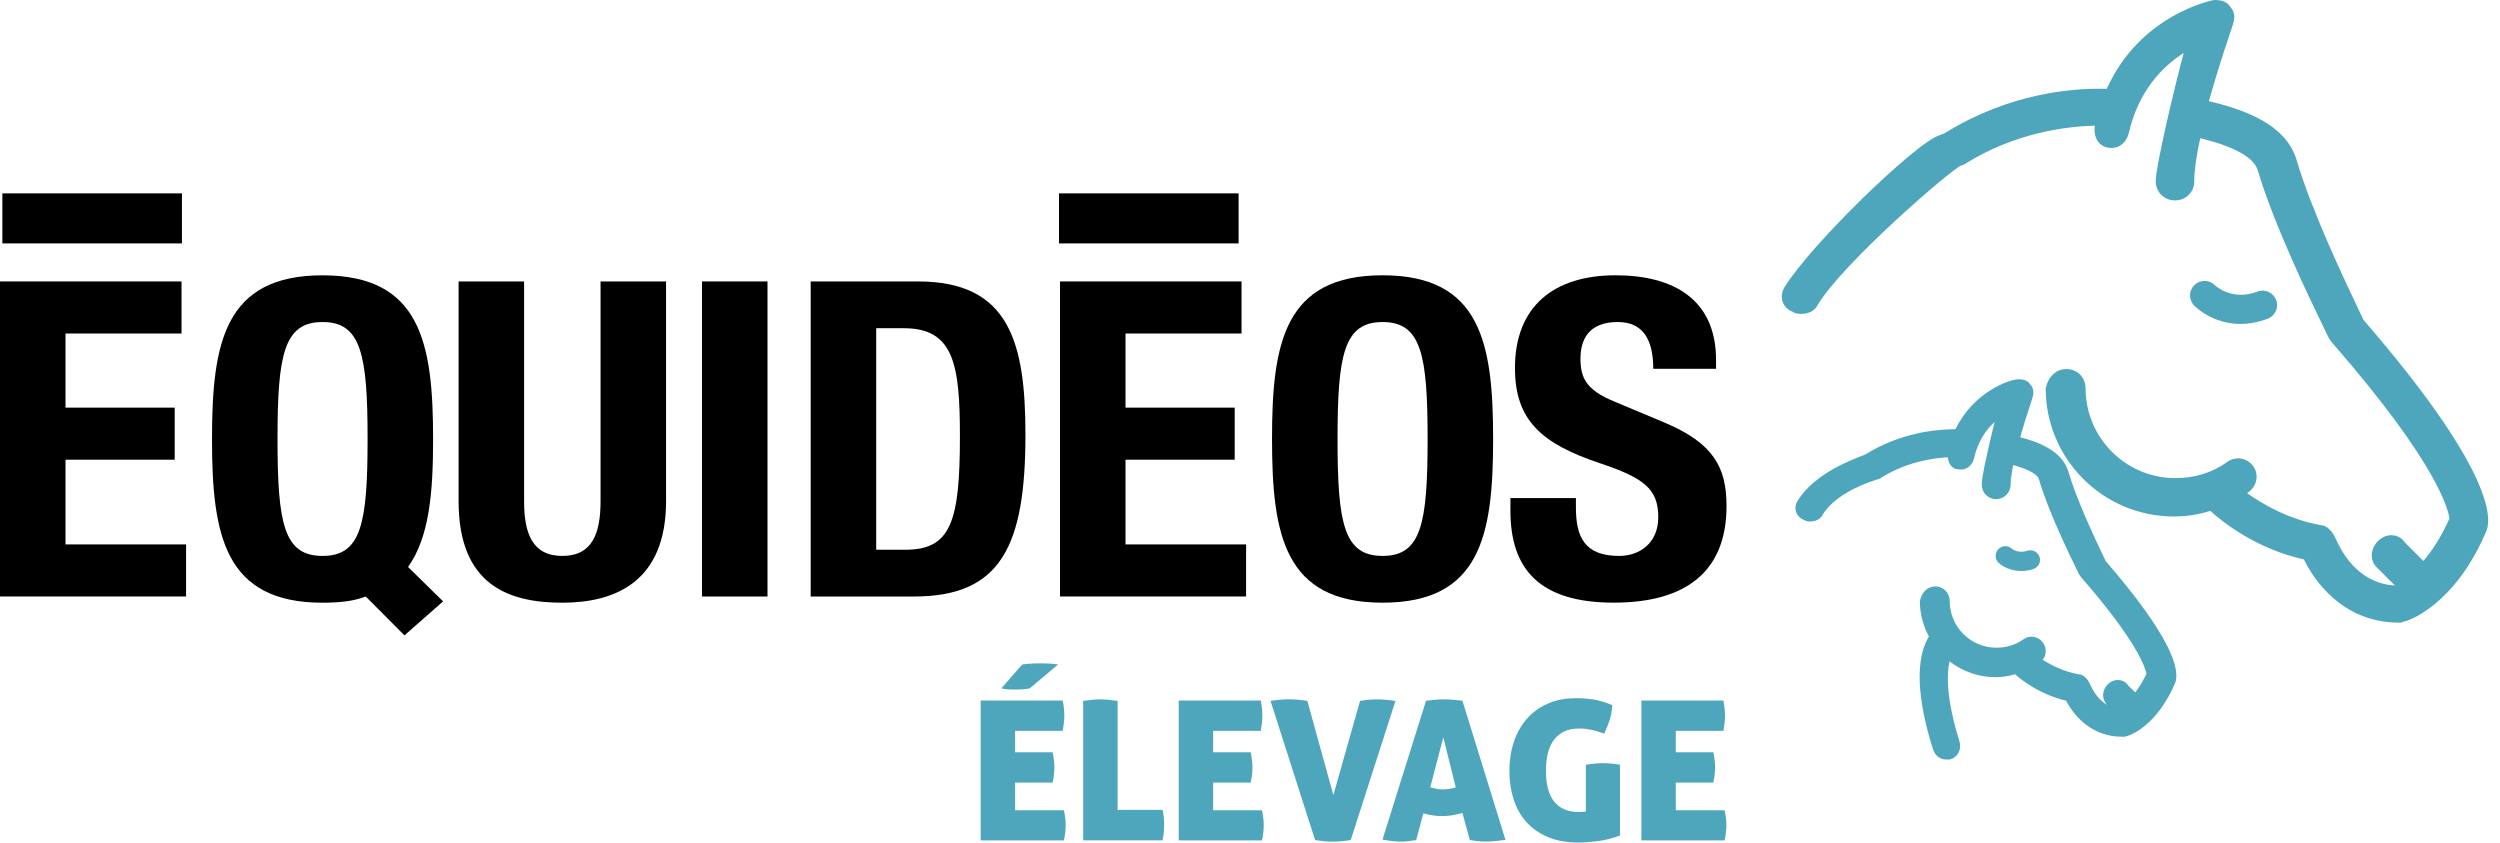
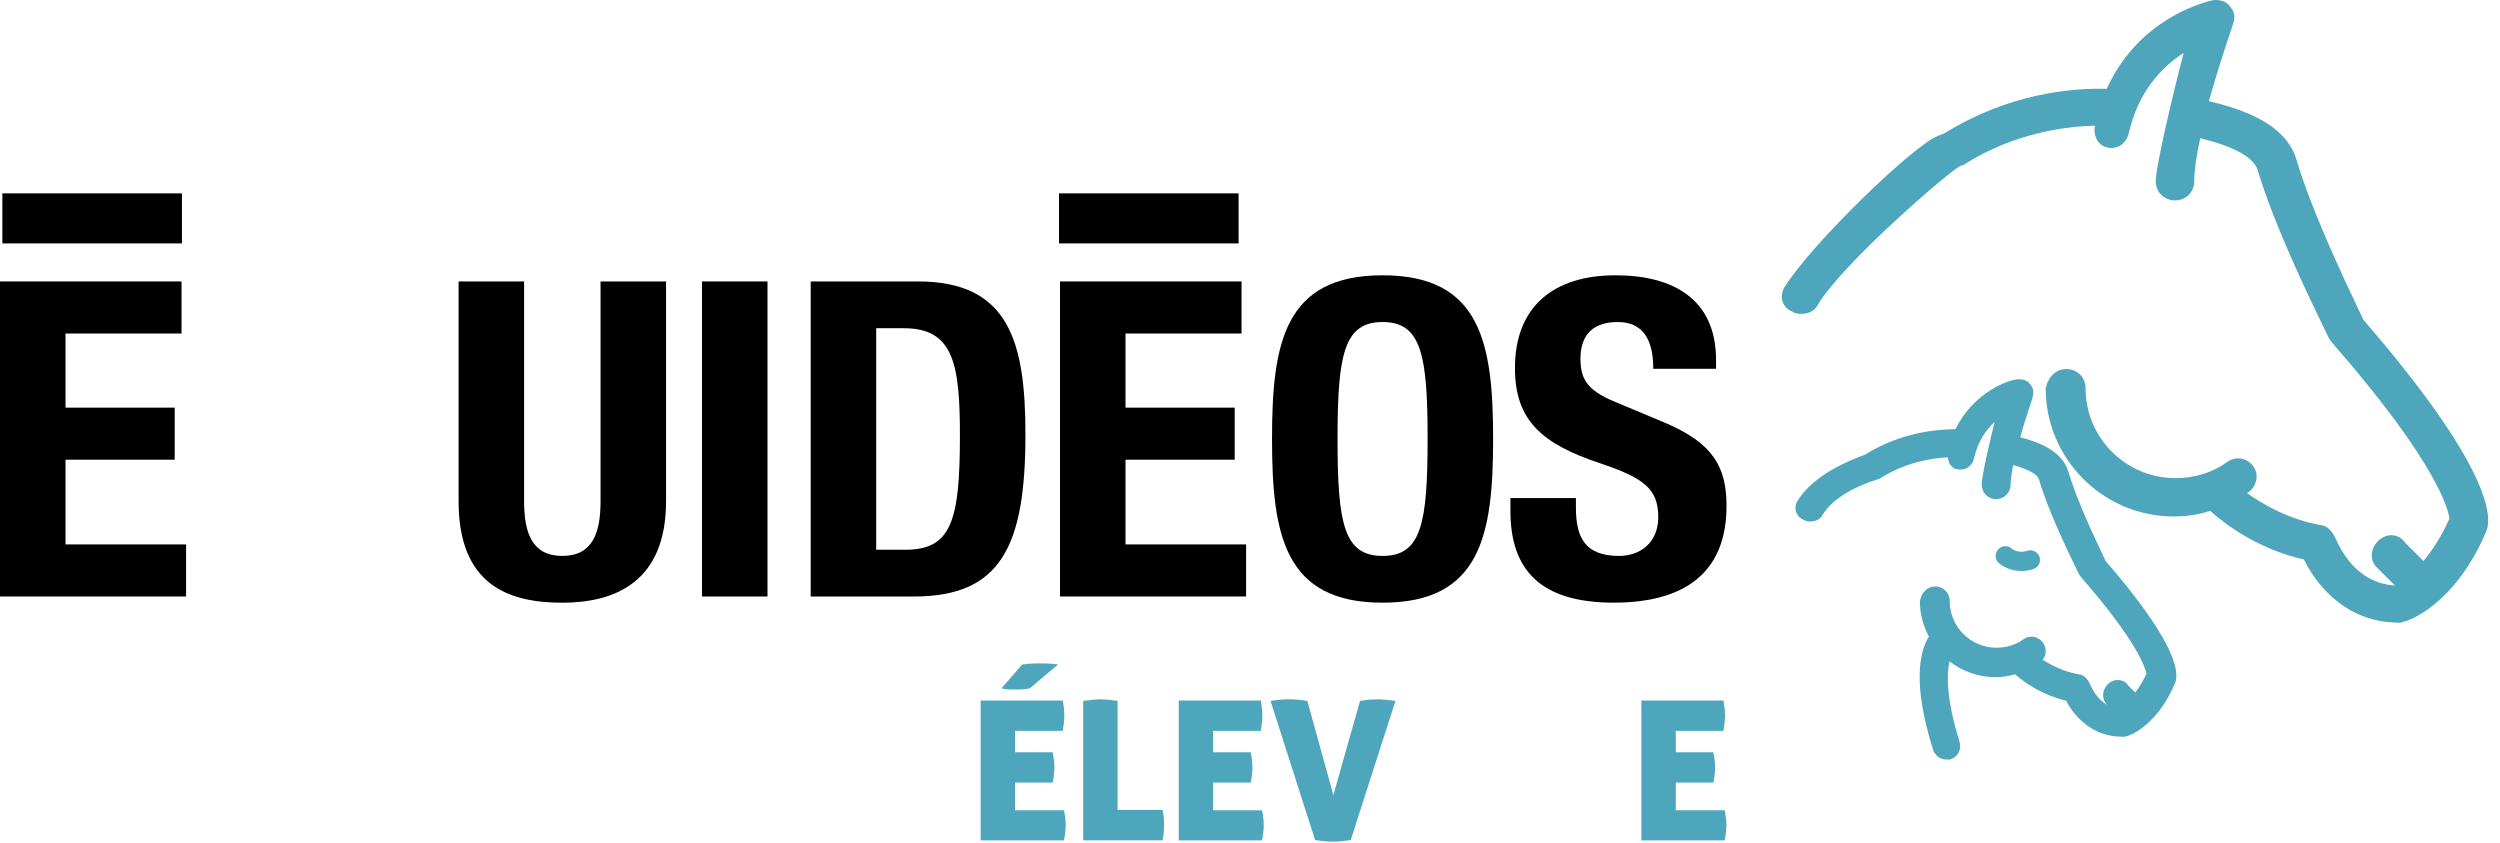
<svg xmlns="http://www.w3.org/2000/svg" width="181" height="61" viewBox="0 0 181 61" fill="none">
  <path d="M13.142 20.377V24.146H4.743V29.513H12.648V33.282H4.743V39.416H13.472V43.185H0V20.377H13.142Z" fill="black" />
-   <path d="M29.282 46L26.482 43.189C26.054 43.349 25.559 43.476 25.032 43.54C24.537 43.604 23.978 43.636 23.352 43.636C16.238 43.636 15.349 38.715 15.349 31.784C15.349 24.851 16.238 19.933 23.352 19.933C30.467 19.933 31.356 24.853 31.356 31.784C31.356 35.649 31.092 38.876 29.543 41.049L32.08 43.54L29.282 46ZM23.352 40.249C26.152 40.249 26.613 37.918 26.613 31.782C26.613 25.68 26.152 23.315 23.352 23.315C20.552 23.315 20.092 25.68 20.092 31.782C20.092 37.918 20.552 40.249 23.352 40.249Z" fill="black" />
  <path d="M37.945 20.377V36.287C37.945 38.556 38.504 40.249 40.713 40.249C42.921 40.249 43.48 38.556 43.48 36.287V20.377H48.223V36.287C48.223 42.1 44.566 43.636 40.713 43.636C36.859 43.636 33.202 42.389 33.202 36.287V20.377H37.945Z" fill="black" />
  <path d="M50.824 43.189V20.377H55.567V43.187H50.824V43.189Z" fill="black" />
  <path d="M58.694 20.377H66.468C73.056 20.377 74.242 24.755 74.242 31.462C74.242 39.545 72.464 43.187 66.173 43.187H58.694V20.377ZM63.437 39.802H65.545C68.84 39.802 69.498 37.789 69.498 31.591C69.498 26.415 69.069 23.764 65.447 23.764H63.437V39.802Z" fill="black" />
  <path d="M89.887 20.377V24.146H81.487V29.513H89.392V33.282H81.487V39.416H90.217V43.185H76.745V20.377H89.887Z" fill="black" />
  <path d="M100.099 19.931C107.213 19.931 108.102 24.851 108.102 31.782C108.102 38.715 107.213 43.634 100.099 43.634C92.984 43.634 92.095 38.714 92.095 31.782C92.093 24.851 92.982 19.931 100.099 19.931ZM100.099 40.249C102.899 40.249 103.359 37.918 103.359 31.782C103.359 25.68 102.899 23.315 100.099 23.315C97.299 23.315 96.838 25.68 96.838 31.782C96.836 37.918 97.299 40.249 100.099 40.249Z" fill="black" />
  <path d="M114.096 36.064V36.735C114.096 38.876 114.722 40.249 117.226 40.249C118.676 40.249 120.058 39.353 120.058 37.438C120.058 35.362 118.972 34.595 115.842 33.54C111.626 32.133 109.683 30.442 109.683 26.64C109.683 22.2 112.483 19.931 116.963 19.931C121.178 19.931 124.242 21.688 124.242 26.064V26.702H119.696C119.696 24.562 118.938 23.315 117.127 23.315C114.987 23.315 114.426 24.624 114.426 25.967C114.426 27.373 114.855 28.235 116.864 29.065L120.521 30.598C124.079 32.1 125 33.856 125 36.636C125 41.46 121.969 43.632 116.832 43.632C111.463 43.632 109.355 41.203 109.355 36.987V36.06H114.096V36.064Z" fill="black" />
  <path d="M89.674 14H76.672V17.623H89.674V14Z" fill="black" />
  <path d="M13.173 14H0.171V17.623H13.173V14Z" fill="black" />
  <path d="M71 50.718H76.944C76.982 50.924 77.01 51.117 77.029 51.295C77.047 51.474 77.057 51.642 77.057 51.802C77.057 52.112 77.019 52.483 76.944 52.915H73.493V54.464H76.212C76.296 54.877 76.338 55.244 76.338 55.563C76.338 55.882 76.296 56.258 76.212 56.662H73.493V58.662H77.029C77.113 59.056 77.155 59.413 77.155 59.732C77.155 60.08 77.113 60.451 77.029 60.845H71V50.718ZM74 48.112C74.367 48.055 74.798 48.027 75.296 48.027C75.54 48.027 75.775 48.032 76.005 48.046C76.235 48.06 76.437 48.079 76.606 48.107L74.55 49.84C74.268 49.896 73.925 49.924 73.521 49.924C73.343 49.924 73.169 49.924 72.996 49.91C72.822 49.896 72.657 49.877 72.498 49.84L74.005 48.107L74 48.112Z" fill="#4EA6BD" />
  <path d="M78.423 50.746C78.677 50.708 78.907 50.68 79.113 50.661C79.32 50.642 79.503 50.633 79.663 50.633C79.832 50.633 80.019 50.642 80.231 50.661C80.442 50.68 80.667 50.708 80.916 50.746V58.633H84.17C84.217 58.868 84.25 59.075 84.264 59.249C84.278 59.422 84.283 59.577 84.283 59.718C84.283 59.878 84.273 60.042 84.264 60.216C84.25 60.389 84.217 60.596 84.17 60.84H78.423V50.741V50.746Z" fill="#4EA6BD" />
  <path d="M85.339 50.718H91.283C91.321 50.924 91.349 51.117 91.368 51.295C91.386 51.474 91.396 51.642 91.396 51.802C91.396 52.112 91.358 52.483 91.283 52.915H87.832V54.464H90.551C90.635 54.877 90.677 55.244 90.677 55.563C90.677 55.882 90.635 56.258 90.551 56.662H87.832V58.662H91.368C91.452 59.056 91.495 59.413 91.495 59.732C91.495 60.08 91.452 60.451 91.368 60.845H85.339V50.718Z" fill="#4EA6BD" />
  <path d="M91.988 50.746C92.147 50.718 92.359 50.689 92.621 50.666C92.885 50.642 93.138 50.628 93.382 50.628C93.579 50.628 93.795 50.642 94.03 50.666C94.265 50.689 94.471 50.713 94.65 50.746L96.537 57.563L98.467 50.746C98.683 50.708 98.899 50.68 99.12 50.661C99.34 50.642 99.57 50.633 99.819 50.633C99.979 50.633 100.176 50.647 100.411 50.671C100.646 50.694 100.852 50.718 101.031 50.75L97.791 60.822C97.547 60.859 97.321 60.887 97.105 60.906C96.894 60.925 96.692 60.934 96.495 60.934C96.298 60.934 96.115 60.925 95.918 60.906C95.72 60.887 95.486 60.859 95.213 60.822L91.988 50.75V50.746Z" fill="#4EA6BD" />
-   <path d="M103.242 50.731C103.486 50.703 103.711 50.68 103.927 50.661C104.143 50.642 104.35 50.633 104.571 50.633C104.749 50.633 104.941 50.642 105.153 50.661C105.364 50.68 105.603 50.703 105.88 50.731L108.993 60.803C108.458 60.887 107.989 60.929 107.585 60.929C107.397 60.929 107.209 60.92 107.021 60.901C106.834 60.883 106.632 60.854 106.416 60.817L105.88 58.859C105.618 58.934 105.364 58.99 105.125 59.028C104.885 59.066 104.646 59.084 104.416 59.084C104.2 59.084 103.979 59.07 103.754 59.037C103.528 59.005 103.293 58.958 103.049 58.892L102.528 60.822C102.312 60.859 102.115 60.887 101.937 60.906C101.758 60.925 101.584 60.934 101.415 60.934C101.246 60.934 101.049 60.92 100.828 60.897C100.608 60.873 100.359 60.84 100.091 60.789L103.246 50.731H103.242ZM104.495 53.38L103.552 57C103.711 57.047 103.862 57.084 104.002 57.112C104.143 57.141 104.289 57.155 104.439 57.155C104.599 57.155 104.754 57.145 104.909 57.117C105.064 57.093 105.223 57.061 105.397 57.009L104.495 53.375V53.38Z" fill="#4EA6BD" />
-   <path d="M114.82 55.366C115.074 55.328 115.299 55.3 115.496 55.281C115.694 55.263 115.877 55.253 116.046 55.253C116.205 55.253 116.398 55.263 116.623 55.281C116.849 55.3 117.069 55.328 117.285 55.366V60.493C116.731 60.7 116.187 60.836 115.647 60.901C115.107 60.967 114.642 61 114.257 61C113.43 61 112.707 60.869 112.088 60.61C111.468 60.352 110.947 59.995 110.529 59.535C110.111 59.075 109.801 58.526 109.59 57.887C109.383 57.249 109.28 56.554 109.28 55.803C109.28 55.051 109.388 54.356 109.604 53.713C109.82 53.07 110.13 52.516 110.543 52.042C110.951 51.572 111.454 51.206 112.055 50.943C112.656 50.68 113.337 50.549 114.097 50.549C114.548 50.549 114.98 50.581 115.388 50.647C115.797 50.713 116.243 50.849 116.731 51.056C116.712 51.441 116.642 51.816 116.52 52.182C116.398 52.549 116.271 52.859 116.14 53.112C115.952 53.046 115.783 52.99 115.628 52.943C115.473 52.896 115.323 52.859 115.182 52.83C115.041 52.802 114.9 52.783 114.759 52.765C114.618 52.751 114.468 52.746 114.308 52.746C113.548 52.746 112.961 52.999 112.548 53.511C112.135 54.023 111.928 54.788 111.928 55.803C111.928 56.817 112.13 57.559 112.534 58.051C112.937 58.544 113.538 58.793 114.337 58.793C114.515 58.793 114.675 58.779 114.816 58.751V55.37L114.82 55.366Z" fill="#4EA6BD" />
  <path d="M118.835 50.718H124.779C124.816 50.924 124.844 51.117 124.863 51.295C124.882 51.474 124.891 51.642 124.891 51.802C124.891 52.112 124.854 52.483 124.779 52.915H121.328V54.464H124.046C124.131 54.877 124.173 55.244 124.173 55.563C124.173 55.882 124.131 56.258 124.046 56.662H121.328V58.662H124.863C124.948 59.056 124.99 59.413 124.99 59.732C124.99 60.08 124.948 60.451 124.863 60.845H118.835V50.718Z" fill="#4EA6BD" />
  <path d="M170.864 23.384C170.794 23.23 170.655 22.938 170.473 22.547C169.455 20.384 167.055 15.32 165.967 11.622C165.227 9.306 162.437 8.26 159.549 7.604C159.967 6.055 160.511 4.283 161.195 2.246C161.321 1.884 161.362 1.758 161.376 1.688C161.474 1.381 161.53 1.018 161.223 0.684C161.028 0.349 160.581 0.349 160.344 0.349C160.288 0.349 155.084 1.409 152.796 6.781C150.577 6.697 145.861 6.934 141.006 9.934C140.95 9.962 140.713 10.06 140.476 10.157C138.857 10.785 131.477 17.845 129.537 20.984C129.384 21.221 129.342 21.514 129.44 21.779C129.523 22.003 129.719 22.184 129.956 22.254C130.123 22.393 130.305 22.393 130.416 22.393C130.96 22.393 131.211 22.128 131.309 21.933C133.179 18.78 141.313 11.762 141.927 11.65H142.011L142.08 11.608C146.113 9.069 150.242 8.748 152.14 8.762C152.112 8.846 152.084 8.929 152.07 9.013C151.959 9.46 152.014 10.129 152.6 10.325C153.186 10.52 153.661 10.171 153.814 9.571C154.679 5.818 157.051 3.976 158.684 3.125C158.279 4.437 156.437 11.915 156.437 13.129C156.437 13.729 156.884 14.175 157.484 14.175C158.084 14.175 158.53 13.729 158.53 13.129C158.53 12.278 158.711 11.092 159.046 9.599C161.907 10.269 163.427 11.106 163.79 12.222C164.948 16.157 167.571 21.556 168.562 23.579C168.757 23.984 168.925 24.333 168.952 24.389L169.12 24.598C177.128 33.779 177.673 37.071 177.701 37.615C177.087 39.025 176.333 40.211 175.482 41.131L173.822 39.485C173.682 39.276 173.473 39.15 173.222 39.122C172.943 39.094 172.65 39.206 172.413 39.443C171.952 39.904 171.994 40.517 172.301 40.81L173.933 42.443C173.766 42.554 173.585 42.652 173.417 42.75C171.994 42.694 170.055 41.996 168.771 39.136C168.729 39.038 168.701 38.983 168.673 38.941C168.52 38.662 168.227 38.383 167.948 38.383C165.255 37.894 163.162 36.541 162.074 35.704C162.255 35.592 162.423 35.481 162.576 35.383C162.799 35.243 162.953 35.02 163.009 34.769C163.065 34.504 163.009 34.239 162.869 34.016C162.73 33.792 162.506 33.639 162.255 33.583C161.99 33.527 161.725 33.583 161.502 33.723C160.344 34.56 159.004 34.978 157.498 34.978C153.717 34.978 150.647 31.909 150.647 28.128C150.647 27.528 150.201 27.081 149.601 27.081C149.056 27.081 148.61 27.472 148.456 28.128C148.456 33.053 152.461 37.057 157.386 37.057C158.391 37.057 159.311 36.876 160.107 36.597C161 37.42 163.469 39.443 167.055 40.197C167.529 41.201 169.469 44.717 173.71 44.717H173.933C174.324 44.717 177.631 43.447 179.779 38.285C180.045 37.504 180.17 34.099 170.878 23.37L170.864 23.384Z" fill="#4EA6BD" />
  <path d="M173.919 45.08H173.696C169.455 45.08 167.418 41.773 166.804 40.504C163.427 39.75 161.028 37.895 160.023 36.988C159.144 37.267 158.265 37.392 157.386 37.392C152.266 37.392 148.108 33.234 148.108 28.114C148.303 27.235 148.889 26.719 149.601 26.719C150.396 26.719 150.996 27.319 150.996 28.114C150.996 31.7 153.912 34.616 157.498 34.616C158.921 34.616 160.204 34.211 161.293 33.416C161.614 33.206 161.976 33.137 162.339 33.22C162.674 33.304 162.967 33.499 163.162 33.792C163.358 34.086 163.427 34.448 163.344 34.811C163.26 35.16 163.051 35.453 162.772 35.648C162.744 35.662 162.716 35.69 162.688 35.704C163.79 36.485 165.688 37.602 168.018 38.02C168.422 38.02 168.799 38.425 168.98 38.76C168.994 38.787 169.036 38.857 169.092 38.983C170.278 41.634 172.05 42.303 173.347 42.387C173.347 42.387 173.375 42.387 173.375 42.373L172.05 41.048C171.631 40.629 171.548 39.792 172.161 39.178C172.468 38.871 172.873 38.704 173.264 38.76C173.613 38.787 173.919 38.983 174.115 39.276L175.454 40.615C176.18 39.764 176.808 38.732 177.338 37.546C177.268 36.932 176.501 33.583 168.841 24.807L168.618 24.5C168.618 24.5 168.436 24.11 168.241 23.719C167.25 21.682 164.627 16.268 163.455 12.306C163.148 11.385 161.781 10.618 159.297 10.004C159.004 11.329 158.865 12.376 158.865 13.115C158.865 13.911 158.265 14.51 157.47 14.51C156.674 14.51 156.074 13.896 156.074 13.115C156.074 11.999 157.47 6.195 158.098 3.837C156.549 4.827 154.833 6.572 154.121 9.641C154.01 10.074 153.772 10.395 153.438 10.576C153.145 10.729 152.796 10.757 152.447 10.646C151.763 10.408 151.568 9.711 151.666 9.097C149.545 9.153 145.861 9.613 142.234 11.887L142.15 11.943L141.983 11.985C141.285 12.25 133.388 19.059 131.588 22.101C131.504 22.282 131.184 22.728 130.388 22.728C130.263 22.728 130.012 22.728 129.76 22.561C129.44 22.435 129.202 22.198 129.077 21.891C128.937 21.528 128.993 21.124 129.202 20.789C131.156 17.636 138.536 10.52 140.308 9.836C140.546 9.739 140.727 9.669 140.797 9.641C145.499 6.725 150.089 6.362 152.531 6.432C154.972 0.991 160.26 0 160.302 0C160.567 0 161.181 -1.66324e-07 161.474 0.502C161.879 0.921 161.781 1.437 161.655 1.786C161.655 1.828 161.6 1.953 161.474 2.344C160.846 4.2 160.33 5.874 159.925 7.325C162.52 7.939 165.45 8.999 166.246 11.497C167.32 15.18 169.72 20.217 170.738 22.366L170.85 22.603C170.962 22.854 171.059 23.049 171.115 23.161C180.24 33.709 180.407 37.309 180.045 38.369C177.784 43.796 174.31 45.038 173.864 45.038L173.919 45.08ZM160.19 36.206L160.344 36.346C161.223 37.155 163.637 39.122 167.125 39.862L167.292 39.904L167.362 40.057C167.836 41.076 169.692 44.382 173.696 44.382H173.919C174.38 44.34 177.422 43.015 179.445 38.16C179.612 37.657 180.017 34.462 170.599 23.607L170.543 23.524C170.487 23.412 170.39 23.203 170.264 22.924L170.152 22.686C169.12 20.51 166.72 15.445 165.618 11.706C164.892 9.432 161.948 8.497 159.451 7.925L159.102 7.841L159.2 7.492C159.618 5.944 160.176 4.144 160.846 2.121C160.958 1.772 161 1.66 161.014 1.591C161.125 1.256 161.111 1.088 160.944 0.907C160.804 0.684 160.497 0.684 160.316 0.684C160.316 0.684 155.279 1.744 153.089 6.906L152.991 7.13H152.754C150.438 7.032 145.875 7.311 141.159 10.227C141.118 10.255 140.866 10.353 140.615 10.45C139.122 11.036 131.756 17.998 129.802 21.152C129.705 21.305 129.677 21.487 129.733 21.64C129.788 21.766 129.886 21.863 130.039 21.919L130.151 21.975C130.235 22.031 130.319 22.031 130.402 22.031C130.695 22.031 130.891 21.933 130.988 21.766C132.83 18.654 140.992 11.455 141.857 11.287H141.899C145.959 8.762 149.991 8.385 152.084 8.385H152.559L152.461 8.818C152.461 8.86 152.433 8.916 152.419 8.957C152.419 8.999 152.405 9.027 152.391 9.069C152.391 9.111 152.21 9.822 152.698 9.976C152.852 10.032 152.991 10.032 153.117 9.962C153.27 9.878 153.396 9.697 153.451 9.474C154.33 5.679 156.688 3.753 158.502 2.804L159.242 2.428L159.004 3.223C158.614 4.479 156.786 11.971 156.786 13.115C156.786 13.52 157.079 13.813 157.484 13.813C157.888 13.813 158.181 13.52 158.181 13.115C158.181 12.25 158.349 11.078 158.711 9.502L158.795 9.153L159.144 9.236C162.144 9.934 163.734 10.841 164.139 12.097C165.297 16.017 167.906 21.389 168.897 23.412C169.064 23.761 169.204 24.054 169.273 24.193L169.413 24.361C177.477 33.583 178.035 36.988 178.077 37.587V37.671L178.049 37.741C177.422 39.164 176.654 40.378 175.761 41.355L175.51 41.62L173.599 39.708C173.473 39.527 173.361 39.457 173.208 39.443C173.04 39.429 172.845 39.499 172.678 39.666C172.343 40.001 172.413 40.392 172.566 40.545L174.505 42.485L174.143 42.722C173.961 42.834 173.78 42.945 173.599 43.043L173.515 43.085H173.417C171.91 43.015 169.831 42.303 168.464 39.262C168.422 39.178 168.408 39.136 168.394 39.108C168.255 38.857 168.06 38.704 167.962 38.704C165.241 38.215 163.148 36.932 161.865 35.955L161.46 35.648L161.893 35.383C162.06 35.271 162.227 35.174 162.381 35.076C162.534 34.978 162.632 34.839 162.674 34.657C162.716 34.49 162.674 34.323 162.59 34.183C162.493 34.044 162.353 33.932 162.186 33.904C162.018 33.862 161.851 33.904 161.697 33.988C160.497 34.867 159.074 35.313 157.498 35.313C153.535 35.313 150.298 32.09 150.298 28.114C150.298 27.709 150.005 27.416 149.601 27.416C149.196 27.416 148.903 27.709 148.791 28.184C148.791 32.83 152.656 36.681 157.386 36.681C158.251 36.681 159.13 36.527 160.009 36.248L160.204 36.178L160.19 36.206Z" fill="#4EA6BD" />
  <path d="M151.945 40.336C151.373 39.122 150.019 36.276 149.419 34.197C149.001 32.872 147.452 32.258 145.847 31.881C146.085 31.044 146.378 30.081 146.74 28.993C146.796 28.811 146.824 28.728 146.838 28.672C146.908 28.477 146.936 28.225 146.726 28.002C146.573 27.765 146.28 27.765 146.14 27.765C145.764 27.765 143.057 28.56 141.815 31.379C140.532 31.337 137.909 31.504 135.216 33.165C135.174 33.193 135.076 33.22 134.937 33.276C134.016 33.639 131.574 34.588 130.458 36.374C130.346 36.541 130.319 36.75 130.388 36.932C130.444 37.085 130.57 37.211 130.737 37.267C130.863 37.35 130.988 37.35 131.058 37.35C131.449 37.35 131.616 37.141 131.658 37.029C132.774 35.146 135.816 34.337 135.802 34.337H135.886L135.955 34.295C138.09 32.955 140.28 32.732 141.397 32.718C141.327 33.025 141.439 33.555 141.787 33.597C142.136 33.639 142.15 33.625 142.304 33.527C142.457 33.43 142.569 33.276 142.611 33.081C143.029 31.253 144.076 30.235 145.038 29.677C144.829 30.36 143.866 34.364 143.866 35.048C143.866 35.439 144.173 35.76 144.578 35.76C144.982 35.76 145.289 35.453 145.289 35.048C145.289 34.602 145.373 33.974 145.554 33.206C147.033 33.569 147.829 34.002 148.024 34.574C148.68 36.792 150.145 39.82 150.703 40.964C150.828 41.215 150.898 41.368 150.912 41.41L151.024 41.564C155.391 46.573 155.782 48.456 155.823 48.791C155.502 49.517 155.112 50.117 154.679 50.619L153.856 49.81C153.758 49.656 153.605 49.572 153.438 49.559C153.228 49.531 153.047 49.614 152.879 49.768C152.6 50.047 152.572 50.465 152.824 50.717L153.633 51.526C153.633 51.526 153.549 51.582 153.521 51.609C152.433 51.554 151.61 50.898 151.052 49.656C151.024 49.6 151.01 49.559 150.996 49.531C150.898 49.349 150.717 49.154 150.508 49.154C149.112 48.903 148.01 48.233 147.382 47.773C147.424 47.745 147.48 47.717 147.522 47.689C147.675 47.591 147.787 47.424 147.815 47.256C147.843 47.089 147.815 46.908 147.717 46.768C147.619 46.615 147.466 46.517 147.299 46.475C147.117 46.433 146.936 46.475 146.782 46.573C146.154 47.033 145.429 47.256 144.606 47.256C142.555 47.256 140.88 45.582 140.88 43.531C140.88 43.141 140.574 42.82 140.169 42.82C139.806 42.82 139.513 43.071 139.402 43.531C139.402 44.48 139.681 45.345 140.127 46.112C139.443 47.075 138.802 49.266 140.35 54.149C140.448 54.456 140.685 54.651 140.978 54.651H141.187C141.536 54.526 141.704 54.191 141.606 53.8C140.392 49.935 140.699 48.08 141.034 47.27C141.955 48.135 143.183 48.679 144.55 48.679C145.108 48.679 145.596 48.568 146.043 48.428C146.573 48.917 147.926 50.005 149.894 50.424C150.494 51.679 151.791 52.977 153.717 52.977H153.842C154.079 52.977 155.991 52.293 157.247 49.279C157.442 48.694 157.344 46.684 152.238 40.797C152.196 40.713 152.126 40.559 152.028 40.336H151.945Z" fill="#4EA6BD" />
  <path d="M141.076 54.986H140.908C140.462 54.986 140.099 54.707 139.946 54.247C138.481 49.587 138.941 47.242 139.653 46.084C139.22 45.275 138.997 44.41 138.997 43.517C139.136 42.847 139.583 42.457 140.113 42.457C140.699 42.457 141.159 42.917 141.159 43.517C141.159 45.387 142.68 46.894 144.536 46.894C145.275 46.894 145.945 46.684 146.503 46.28C146.754 46.112 147.047 46.057 147.312 46.126C147.577 46.182 147.801 46.35 147.94 46.573C148.094 46.796 148.136 47.061 148.094 47.326C148.066 47.494 147.996 47.633 147.884 47.759C148.526 48.177 149.419 48.624 150.494 48.819C150.828 48.833 151.093 49.112 151.233 49.377C151.233 49.391 151.261 49.433 151.289 49.489C151.638 50.242 152.056 50.758 152.572 51.038L152.531 50.996C152.154 50.619 152.182 49.977 152.586 49.559C152.824 49.321 153.103 49.21 153.423 49.238C153.703 49.266 153.94 49.405 154.093 49.642L154.595 50.131C154.902 49.726 155.168 49.279 155.405 48.777C155.321 48.345 154.721 46.433 150.703 41.829L150.521 41.578C150.521 41.578 150.438 41.41 150.34 41.201L150.298 41.117C149.74 39.973 148.261 36.918 147.619 34.699C147.536 34.434 147.117 34.044 145.75 33.667C145.638 34.267 145.568 34.741 145.568 35.076C145.568 35.662 145.108 36.136 144.522 36.136C143.936 36.136 143.476 35.676 143.476 35.076C143.476 34.476 144.048 31.993 144.41 30.555C143.671 31.211 143.169 32.104 142.917 33.193C142.848 33.486 142.68 33.723 142.443 33.862C142.206 34.002 142.094 34.016 141.718 33.974C141.522 33.96 141.341 33.848 141.215 33.667C141.104 33.499 141.034 33.304 141.02 33.109C139.876 33.165 138.006 33.458 136.164 34.602V34.63L135.871 34.727C134.462 35.16 132.69 36.039 131.965 37.267C131.923 37.364 131.686 37.755 131.058 37.755C130.974 37.755 130.779 37.755 130.57 37.629C130.332 37.532 130.151 37.35 130.053 37.113C129.942 36.834 129.984 36.499 130.151 36.248C131.323 34.364 133.834 33.374 134.783 33.011C134.923 32.955 134.993 32.927 135.034 32.913C137.616 31.309 140.169 31.086 141.578 31.072C142.89 28.365 145.513 27.458 146.126 27.458C146.294 27.458 146.768 27.458 147.005 27.849C147.215 28.072 147.271 28.421 147.145 28.811C147.145 28.839 147.103 28.937 147.047 29.132C146.74 30.053 146.475 30.89 146.266 31.658C147.619 32.007 149.28 32.648 149.74 34.113C150.34 36.178 151.679 38.997 152.252 40.197C152.335 40.378 152.405 40.517 152.447 40.615C157.205 46.112 157.818 48.428 157.498 49.405C156.158 52.614 154.093 53.34 153.772 53.34H153.647C151.205 53.34 149.991 51.512 149.587 50.731C147.829 50.312 146.559 49.405 145.889 48.819C145.401 48.959 144.941 49.028 144.48 49.028C143.266 49.028 142.108 48.624 141.145 47.884C140.936 48.805 140.894 50.563 141.871 53.702C142.024 54.275 141.745 54.805 141.229 54.972L141.076 55V54.986ZM140.113 43.168C139.904 43.168 139.75 43.336 139.68 43.601C139.68 44.354 139.918 45.164 140.364 45.931L140.476 46.126L140.35 46.308C139.792 47.089 139.081 49.14 140.615 54.037C140.657 54.149 140.741 54.288 140.908 54.288H141.02C141.187 54.219 141.257 54.065 141.201 53.87C140.015 50.075 140.239 48.108 140.643 47.117L140.839 46.643L141.201 46.991C142.094 47.843 143.266 48.303 144.466 48.303C144.913 48.303 145.359 48.233 145.861 48.066L146.057 48.01L146.21 48.149C146.685 48.582 148.01 49.656 149.908 50.061L150.075 50.103L150.145 50.256C150.41 50.814 151.442 52.614 153.661 52.614H153.786C153.786 52.614 155.614 52.14 156.87 49.126C156.953 48.861 157.177 47.075 151.917 41.006L151.861 40.922C151.819 40.838 151.749 40.685 151.652 40.476C151.066 39.262 149.712 36.402 149.098 34.295C148.791 33.346 147.745 32.69 145.778 32.216L145.429 32.132L145.526 31.783C145.764 30.932 146.057 29.956 146.419 28.881C146.475 28.7 146.503 28.63 146.517 28.588C146.587 28.393 146.559 28.323 146.489 28.239C146.405 28.128 146.238 28.128 146.154 28.128C145.861 28.128 143.308 28.909 142.15 31.532L142.052 31.741H141.815C140.518 31.686 138.006 31.867 135.411 33.472C135.341 33.513 135.244 33.555 135.09 33.611C134.169 33.974 131.811 34.895 130.765 36.583C130.709 36.667 130.695 36.75 130.723 36.82C130.751 36.89 130.821 36.932 130.863 36.946L130.946 36.988C130.946 36.988 131.002 37.016 131.058 37.016C131.281 37.016 131.337 36.918 131.351 36.89C132.314 35.271 134.49 34.406 135.425 34.099V34.002H135.774C138.02 32.62 140.239 32.397 141.369 32.383H141.815L141.718 32.816C141.676 32.983 141.745 33.234 141.815 33.262C141.857 33.262 142.011 33.276 142.052 33.262C142.178 33.193 142.234 33.109 142.262 32.997C142.624 31.393 143.531 30.151 144.843 29.37L145.61 28.923L145.345 29.774C145.108 30.555 144.187 34.448 144.187 35.048C144.187 35.258 144.341 35.411 144.536 35.411C144.731 35.411 144.885 35.258 144.885 35.048C144.885 34.588 144.968 33.96 145.15 33.137L145.22 32.788L145.568 32.872C147.187 33.262 148.052 33.765 148.289 34.462C148.931 36.639 150.382 39.652 150.94 40.783L150.661 41.02L150.968 40.866C151.052 41.034 151.121 41.173 151.149 41.229L151.247 41.355C155.558 46.28 156.06 48.261 156.102 48.749V48.847L156.074 48.931C155.754 49.656 155.349 50.298 154.875 50.842L154.623 51.121L153.535 50.047C153.451 49.935 153.396 49.893 153.326 49.893C153.214 49.88 153.144 49.921 153.047 50.005C152.907 50.145 152.879 50.354 152.991 50.452L154.121 51.582L153.716 51.805C153.716 51.805 153.633 51.875 153.591 51.889L153.507 51.931H153.41C152.182 51.861 151.247 51.135 150.633 49.754L150.591 49.67C150.521 49.531 150.424 49.461 150.396 49.461C148.903 49.196 147.773 48.526 147.061 48.01L146.657 47.717L147.159 47.396C147.298 47.312 147.354 47.228 147.368 47.145C147.382 47.061 147.368 46.977 147.326 46.922C147.271 46.838 147.201 46.796 147.117 46.768C147.019 46.74 146.95 46.768 146.866 46.824C146.196 47.312 145.387 47.563 144.494 47.563C142.248 47.563 140.42 45.736 140.42 43.489C140.42 43.28 140.266 43.127 140.071 43.127L140.113 43.168Z" fill="#4EA6BD" />
-   <path d="M159.604 21.389C159.604 21.389 161.223 23.063 163.804 22.1L159.604 21.389Z" fill="black" />
-   <path d="M162.213 23.454C160.162 23.454 158.921 22.184 158.851 22.114C158.446 21.696 158.46 21.04 158.879 20.635C159.297 20.231 159.953 20.245 160.358 20.649C160.414 20.705 161.586 21.807 163.441 21.11C163.985 20.901 164.585 21.18 164.795 21.724C165.004 22.268 164.725 22.868 164.181 23.077C163.469 23.342 162.813 23.454 162.227 23.454H162.213Z" fill="#4EA6BD" />
  <path d="M145.178 40.239C145.178 40.239 145.889 40.894 146.991 40.532L145.178 40.239Z" fill="black" />
  <path d="M146.336 41.341C145.568 41.341 144.982 41.006 144.703 40.755C144.424 40.49 144.41 40.057 144.675 39.764C144.94 39.485 145.373 39.471 145.652 39.722C145.708 39.764 146.112 40.085 146.782 39.876C147.145 39.75 147.536 39.959 147.661 40.322C147.787 40.685 147.577 41.076 147.215 41.201C146.908 41.299 146.615 41.341 146.336 41.341Z" fill="#4EA6BD" />
</svg>